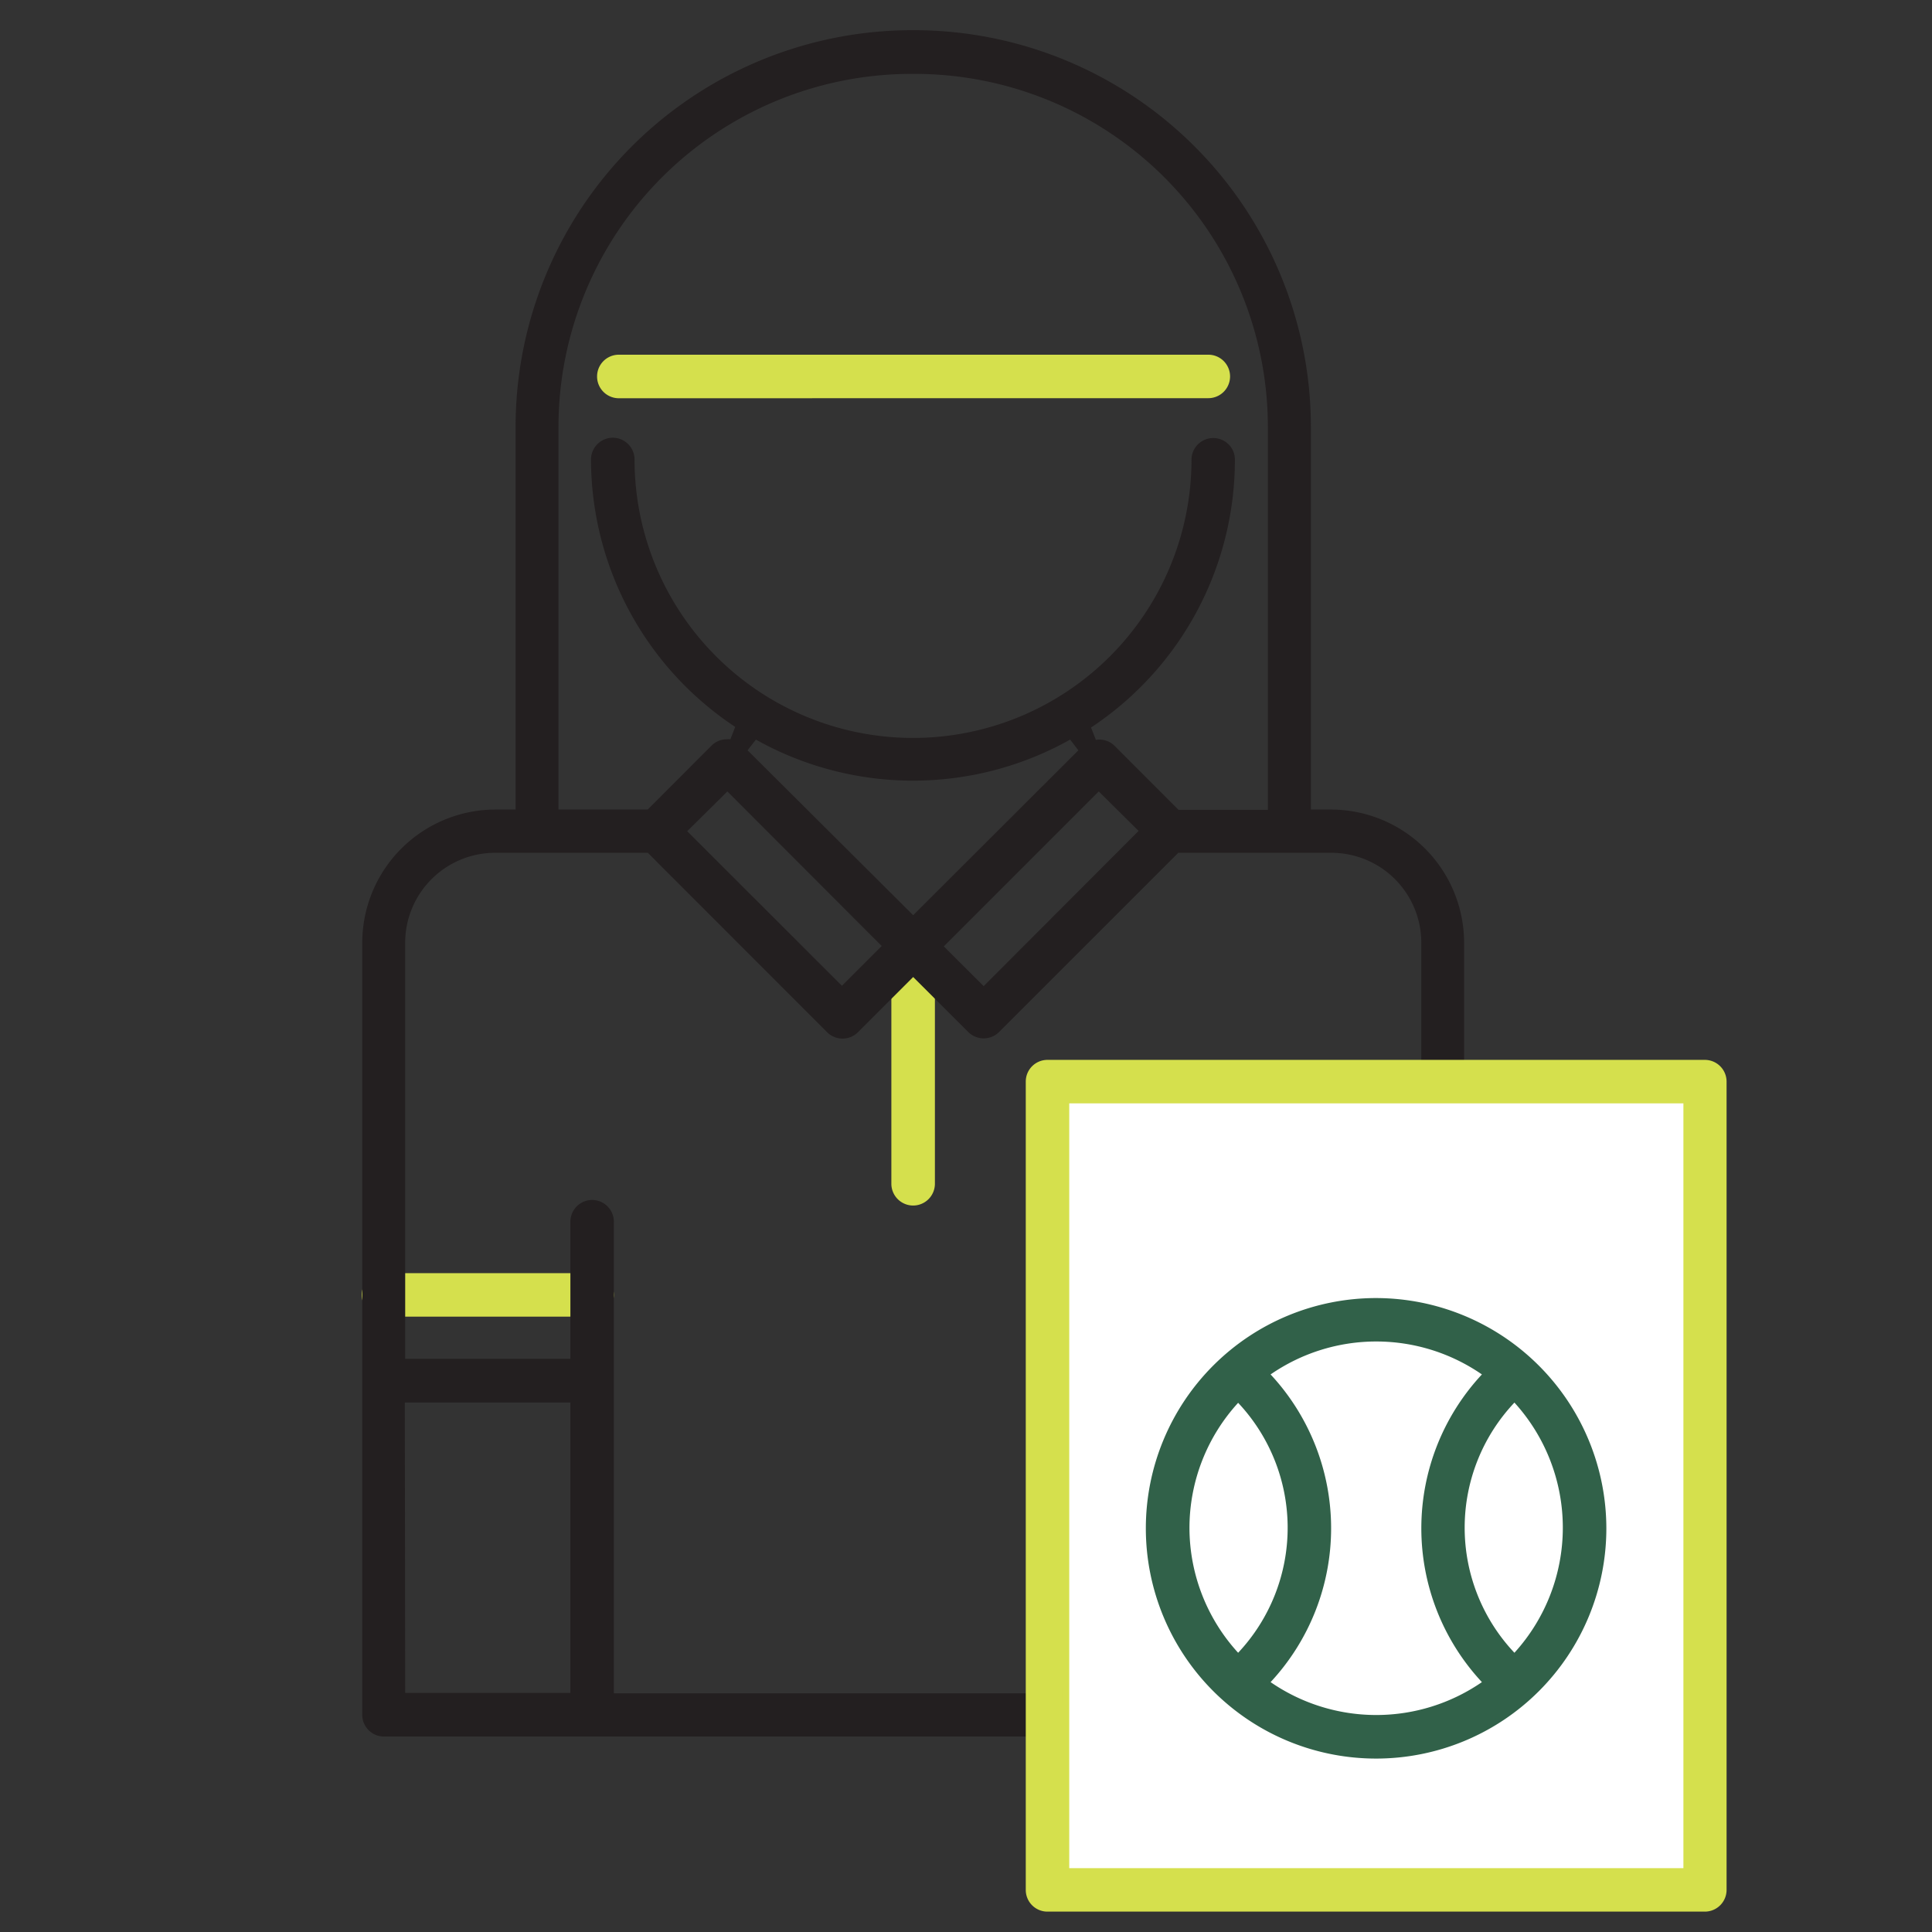
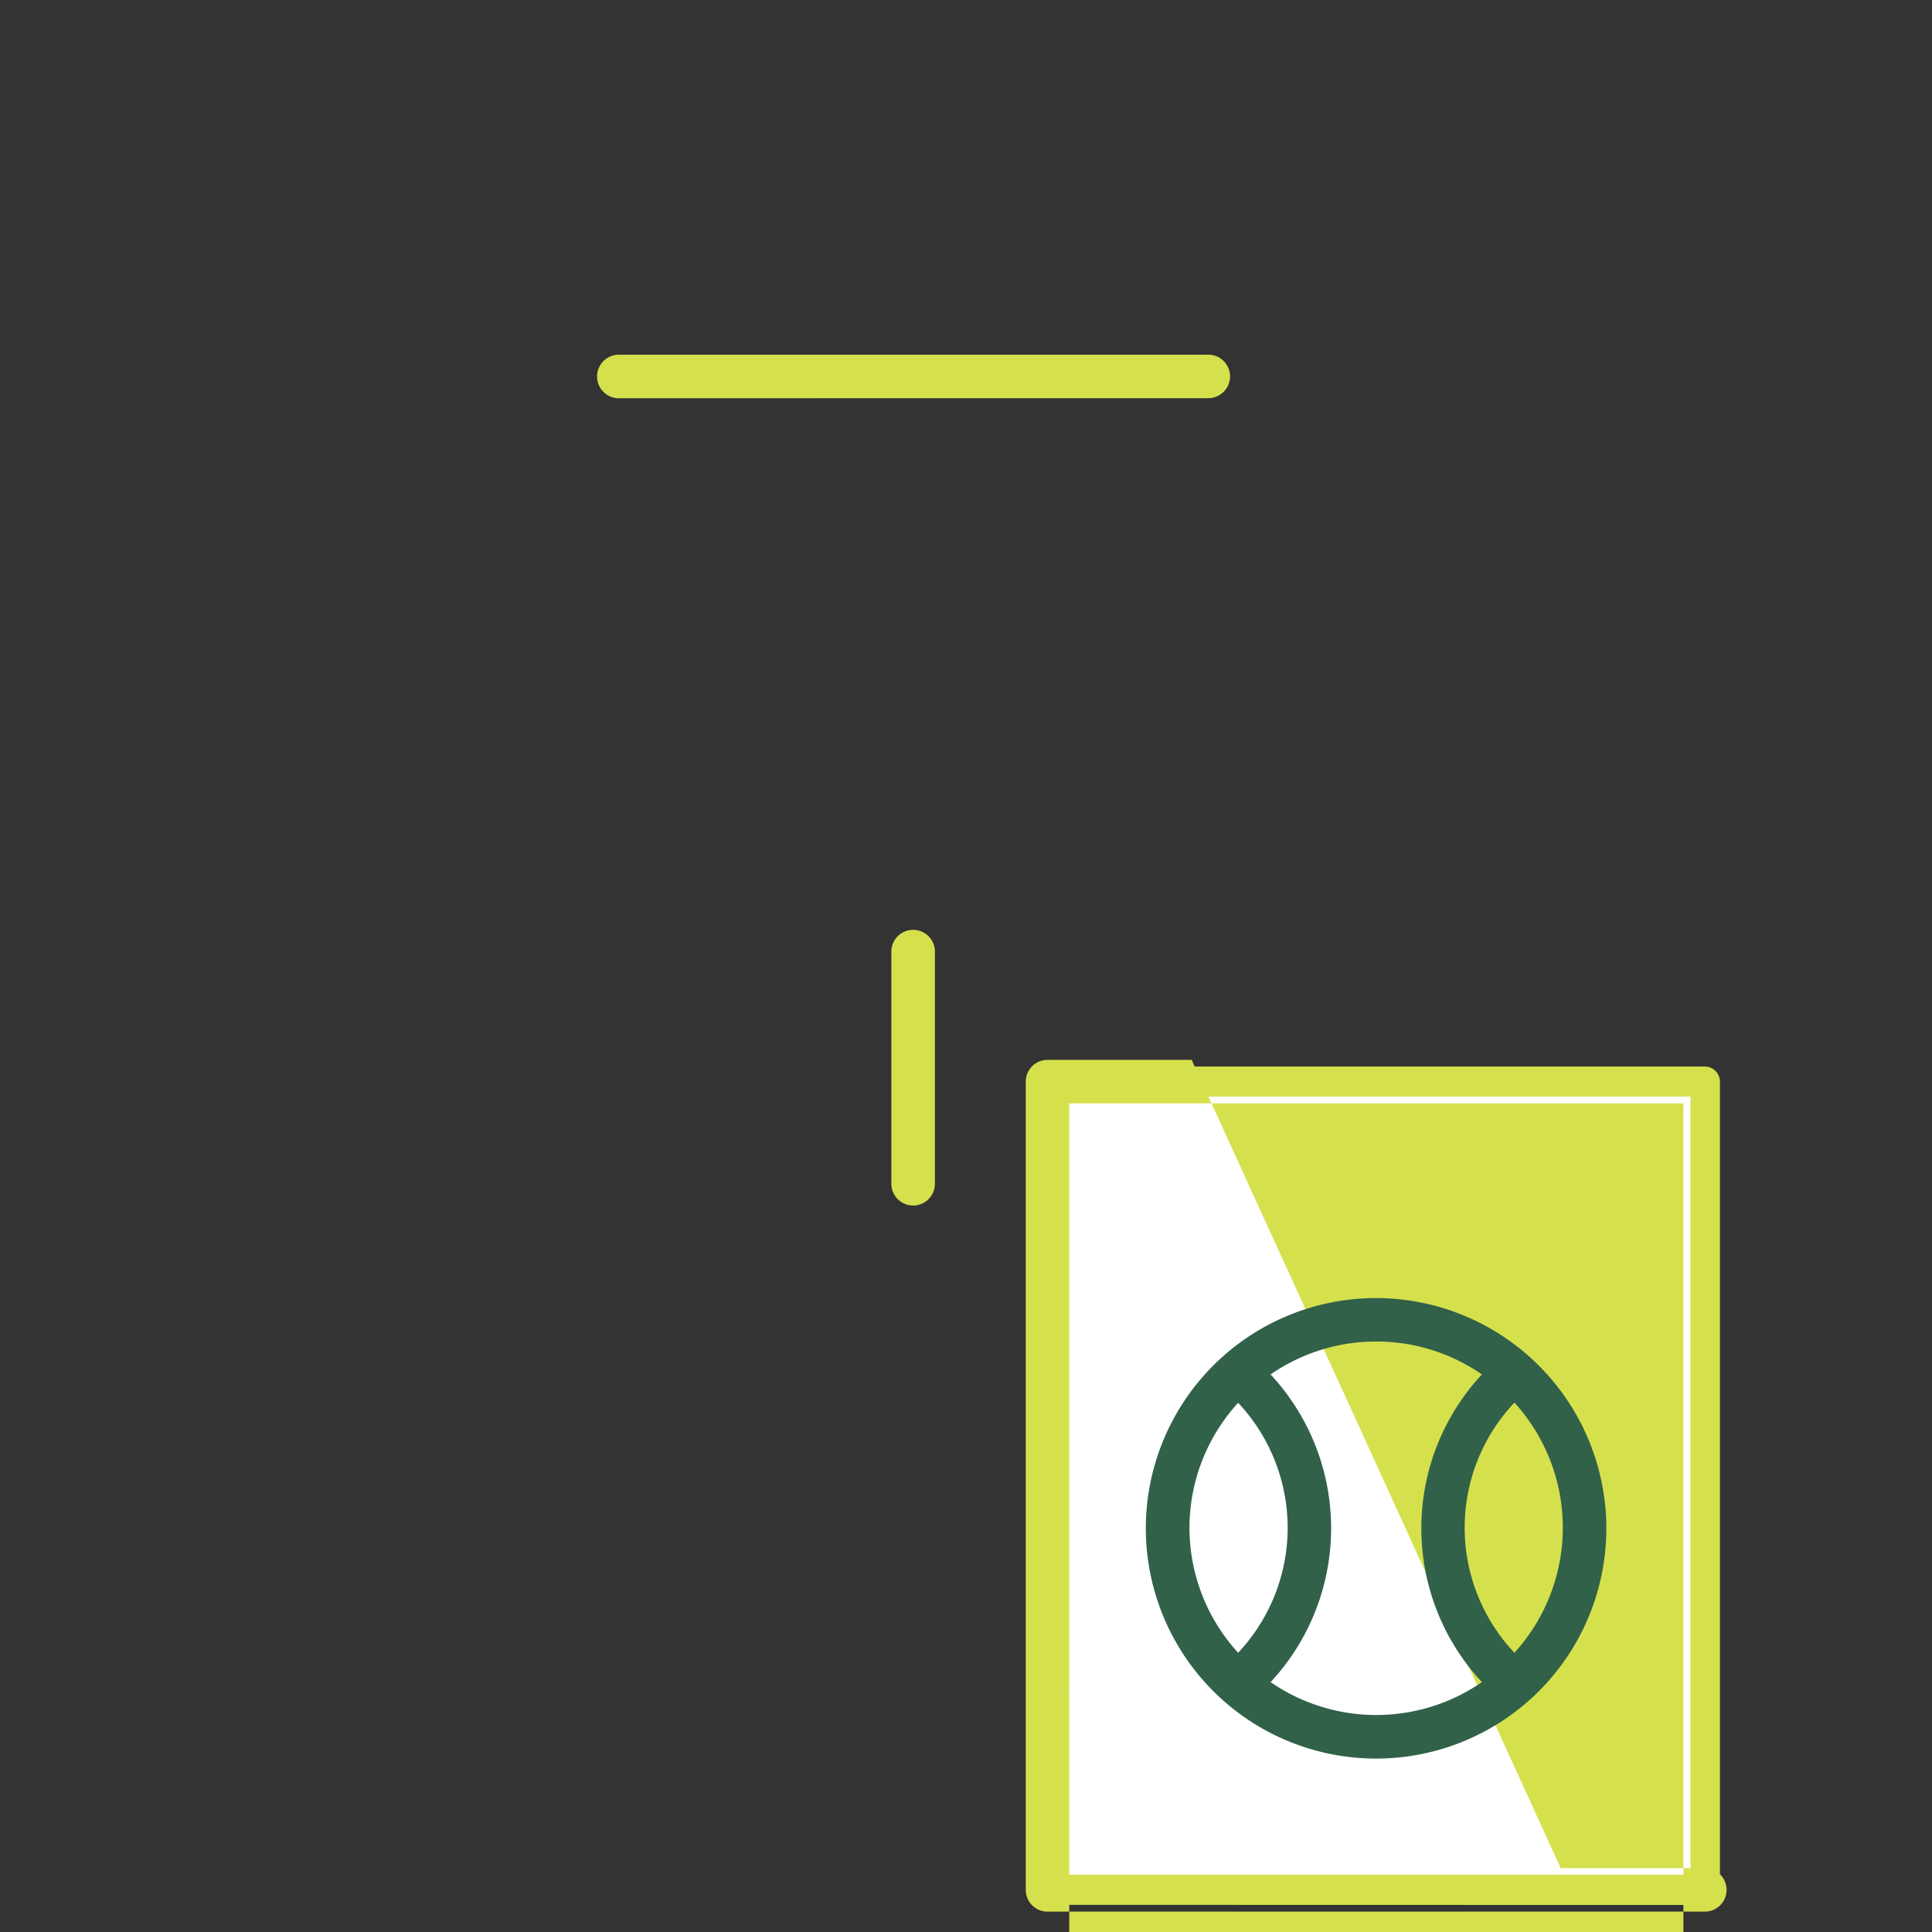
<svg xmlns="http://www.w3.org/2000/svg" id="Ebene_11" data-name="Ebene 11" viewBox="0 0 256 256">
  <rect x="0" y="0" width="256" height="256" fill="#333333" stroke="none" />
  <defs>
    <style>.cls-1{fill:#d5e04d;}.cls-2{fill:#231f20;}.cls-3{fill:#fff;}.cls-4{fill:#846f75;}.cls-5{fill:#316149;}.cls-6{fill:none;}</style>
  </defs>
  <path class="cls-1" d="M82,52.77A2.88,2.88,0,1,1,82,47h78.11a2.88,2.88,0,0,1,0,5.76Z" />
-   <path class="cls-1" d="M50.81,174.46a2.89,2.89,0,0,1-2.88-2.88,2.88,2.88,0,0,1,2.88-2.88H78.46a2.88,2.88,0,0,1,0,5.76H50.81Z" />
  <path class="cls-1" d="M191.17,175.36H163.51a3.78,3.78,0,0,1,0-7.56h27.66a3.78,3.78,0,0,1,0,7.56Z" />
  <path class="cls-1" d="M163.5,174.46a2.89,2.89,0,0,1-2.87-2.88,2.88,2.88,0,0,1,2.88-2.88h27.66a2.88,2.88,0,0,1,0,5.76H163.5Z" />
  <path class="cls-1" d="M121,159.74a2.89,2.89,0,0,1-2.89-2.88V125.93a2.89,2.89,0,0,1,5.77,0v30.93A2.89,2.89,0,0,1,121,159.74Z" />
-   <path class="cls-2" d="M50.81,230.1A2.88,2.88,0,0,1,48,227.2V124.89a17.67,17.67,0,0,1,17.59-17.62h2.73V56.48A52.57,52.57,0,0,1,120.72,4h.53A52.6,52.6,0,0,1,173.7,56.48v50.79h2.72A17.66,17.66,0,0,1,194,124.89V227.22a2.88,2.88,0,0,1-2.87,2.88Zm115.53-5.78h21.91V185.84H166.34ZM78.46,159a2.89,2.89,0,0,1,2.88,2.88v62.49h79.3V161.83a2.88,2.88,0,1,1,5.75,0v18.29h21.94V124.93A11.92,11.92,0,0,0,176.42,113H156.13l-23.75,23.75a2.9,2.9,0,0,1-4.08,0L121,129.46l-7.32,7.32a2.9,2.9,0,0,1-4.08,0L85.84,113H65.55a11.92,11.92,0,0,0-11.86,11.86v55.19H75.58V161.83A2.89,2.89,0,0,1,78.45,159ZM53.69,224.32H75.58V185.84H53.64Zm71.37-98.92,5.28,5.27,20.53-20.57-5.28-5.23Zm-34-15.26,20.5,20.48,5.27-5.27L96.38,104.87Zm8-10.72L121,121.27l21.89-21.85L141.8,98a42.56,42.56,0,0,1-41.64,0ZM145.66,98a2.84,2.84,0,0,1,2,.8l8.5,8.51H168V56.48A46.82,46.82,0,0,0,121.25,9.79h-.53A46.81,46.81,0,0,0,74,56.48v50.79H85.82l8.51-8.52a2.83,2.83,0,0,1,2-.79,2.28,2.28,0,0,1,.45,0l.64-1.64A42.58,42.58,0,0,1,78.31,60.84,2.9,2.9,0,0,1,81.2,58a2.89,2.89,0,0,1,2.88,2.88,36.9,36.9,0,1,0,73.8,0,2.88,2.88,0,0,1,4.91-2,2.81,2.81,0,0,1,.84,2,42.55,42.55,0,0,1-19.06,35.52l.64,1.64A2.28,2.28,0,0,1,145.66,98Z" />
  <rect class="cls-3" x="137.74" y="142.33" width="88.03" height="108.78" />
  <rect class="cls-3" x="138.64" y="143.23" width="86.23" height="106.98" />
  <path class="cls-4" d="M126.12,133.6" />
-   <path class="cls-4" d="M126.12,133.6" />
-   <path class="cls-1" d="M157.9,140.44H138.8a2.87,2.87,0,0,0-2.88,2.88h0v107.1a2.87,2.87,0,0,0,2.88,2.88h87.1a2.88,2.88,0,0,0,2.88-2.88h0V143.32a2.88,2.88,0,0,0-2.88-2.88H206.8m-5.76,0H163.66m59.4,107.1H141.68V146.2h81.38Z" />
+   <path class="cls-1" d="M157.9,140.44H138.8a2.87,2.87,0,0,0-2.88,2.88h0v107.1a2.87,2.87,0,0,0,2.88,2.88h87.1a2.88,2.88,0,0,0,2.88-2.88h0a2.88,2.88,0,0,0-2.88-2.88H206.8m-5.76,0H163.66m59.4,107.1H141.68V146.2h81.38Z" />
  <path class="cls-1" d="M138.79,252.4a2,2,0,0,1-2-2V143.32a2,2,0,0,1,2-2H225.9a2,2,0,0,1,2,2v107.1a2,2,0,0,1-2,2Zm2-4H224V145.3H140.77Z" />
  <path class="cls-5" d="M182.35,172a30.51,30.51,0,1,0,30.5,30.52h0A30.55,30.55,0,0,0,182.35,172Zm-24.74,30.51a24.56,24.56,0,0,1,6.45-16.63,24.18,24.18,0,0,1,0,33.12,24.55,24.55,0,0,1-6.45-16.54Zm10.75,20.38a29.92,29.92,0,0,0,0-40.77,24.63,24.63,0,0,1,28,0,29.9,29.9,0,0,0,0,40.77A24.67,24.67,0,0,1,168.36,222.89ZM200.67,219a24.13,24.13,0,0,1,0-33.15A24.63,24.63,0,0,1,200.67,219Z" />
  <path class="cls-5" d="M182.33,232.12A29.61,29.61,0,1,1,212,202.51a29.43,29.43,0,0,1-29.62,29.61Zm0-55.27a25.46,25.46,0,0,0-14.52,4.53L167,182l.71.76a29.13,29.13,0,0,1,0,39.55L167,223l.85.59a25.57,25.57,0,0,0,29,0l.85-.59-.71-.76a29.13,29.13,0,0,1,0-39.55l.71-.76-.85-.59A25.45,25.45,0,0,0,182.36,176.85Zm-25.65,25.66a25.45,25.45,0,0,0,6.68,17.1l.66.71.66-.7a25.12,25.12,0,0,0,0-34.36l-.66-.7-.66.71a25.44,25.44,0,0,0-6.68,17.19ZM200,185.23a25.07,25.07,0,0,0,0,34.39l.67.7.65-.71a25.42,25.42,0,0,0,0-34.37l-.65-.71Z" />
-   <rect class="cls-6" width="256" height="256" />
</svg>